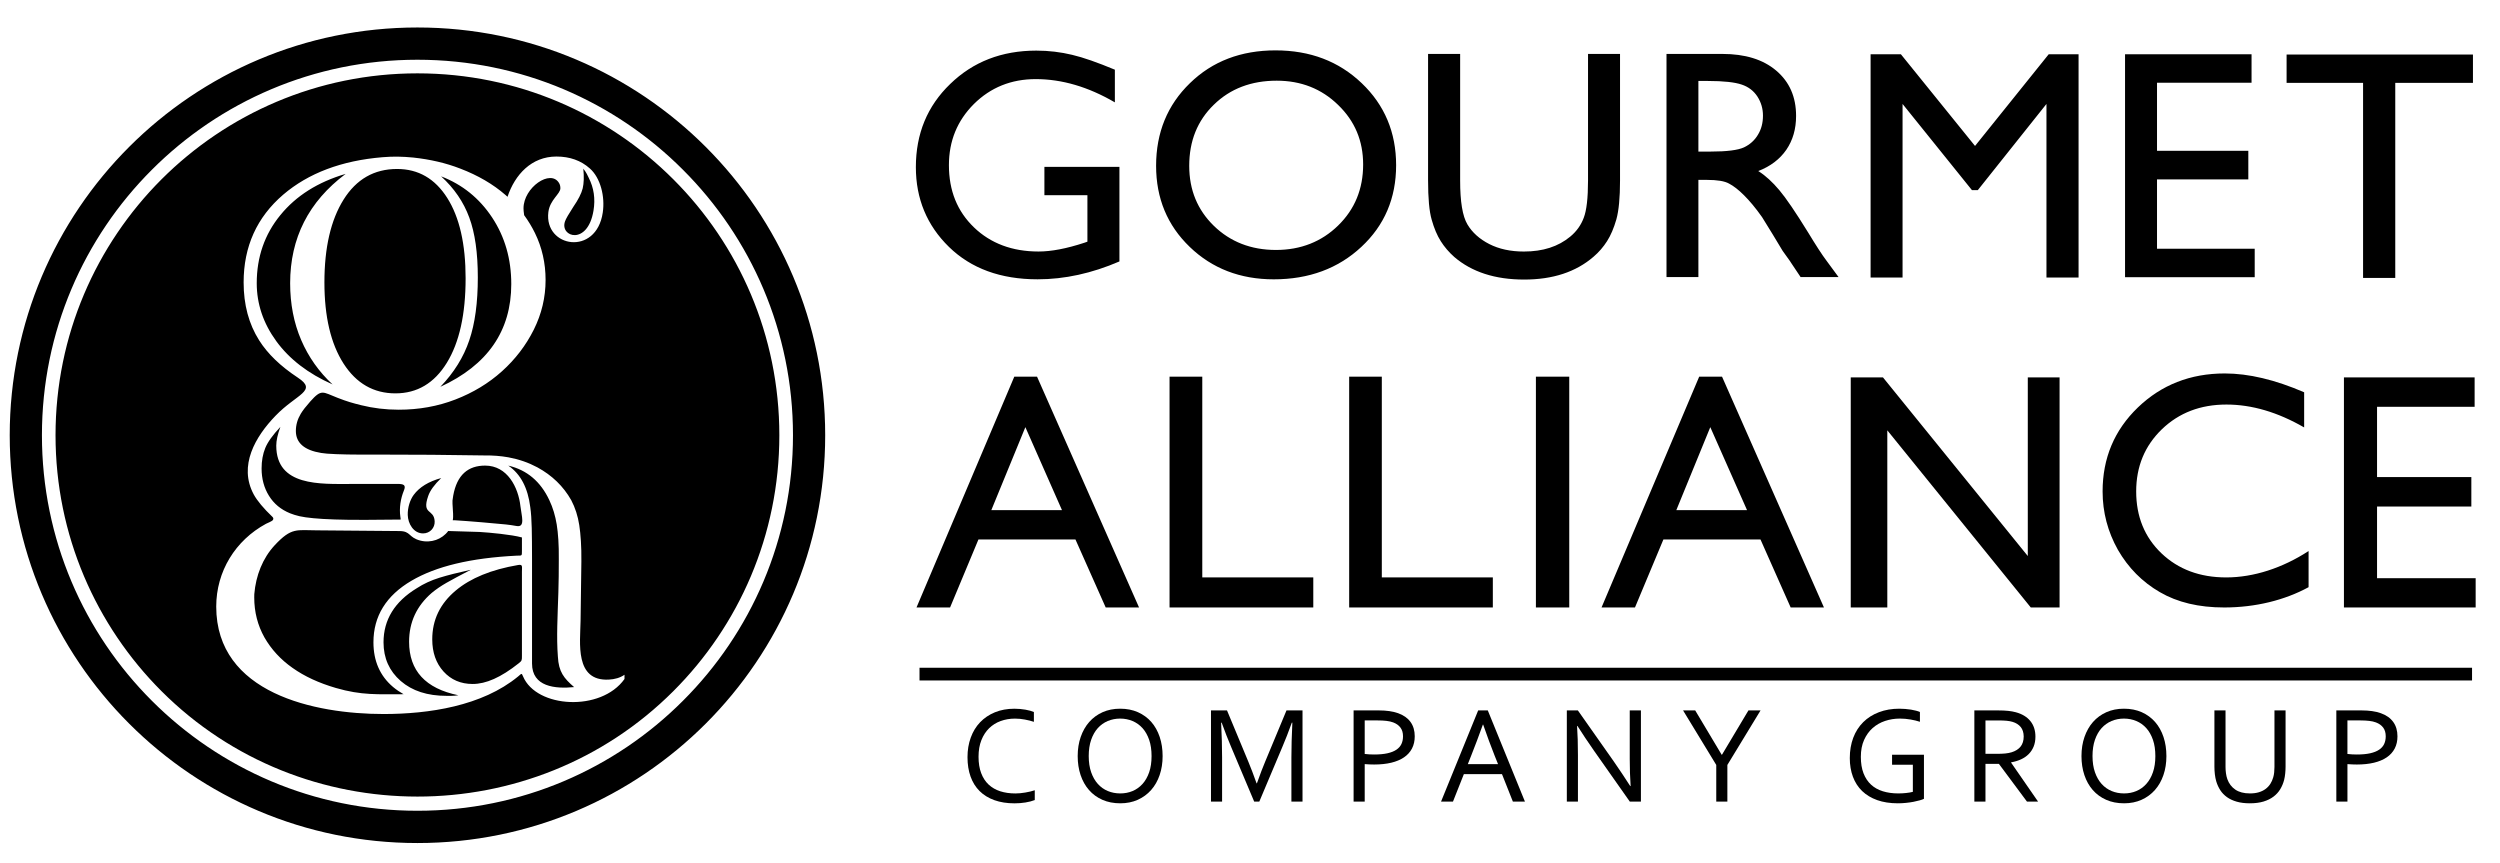
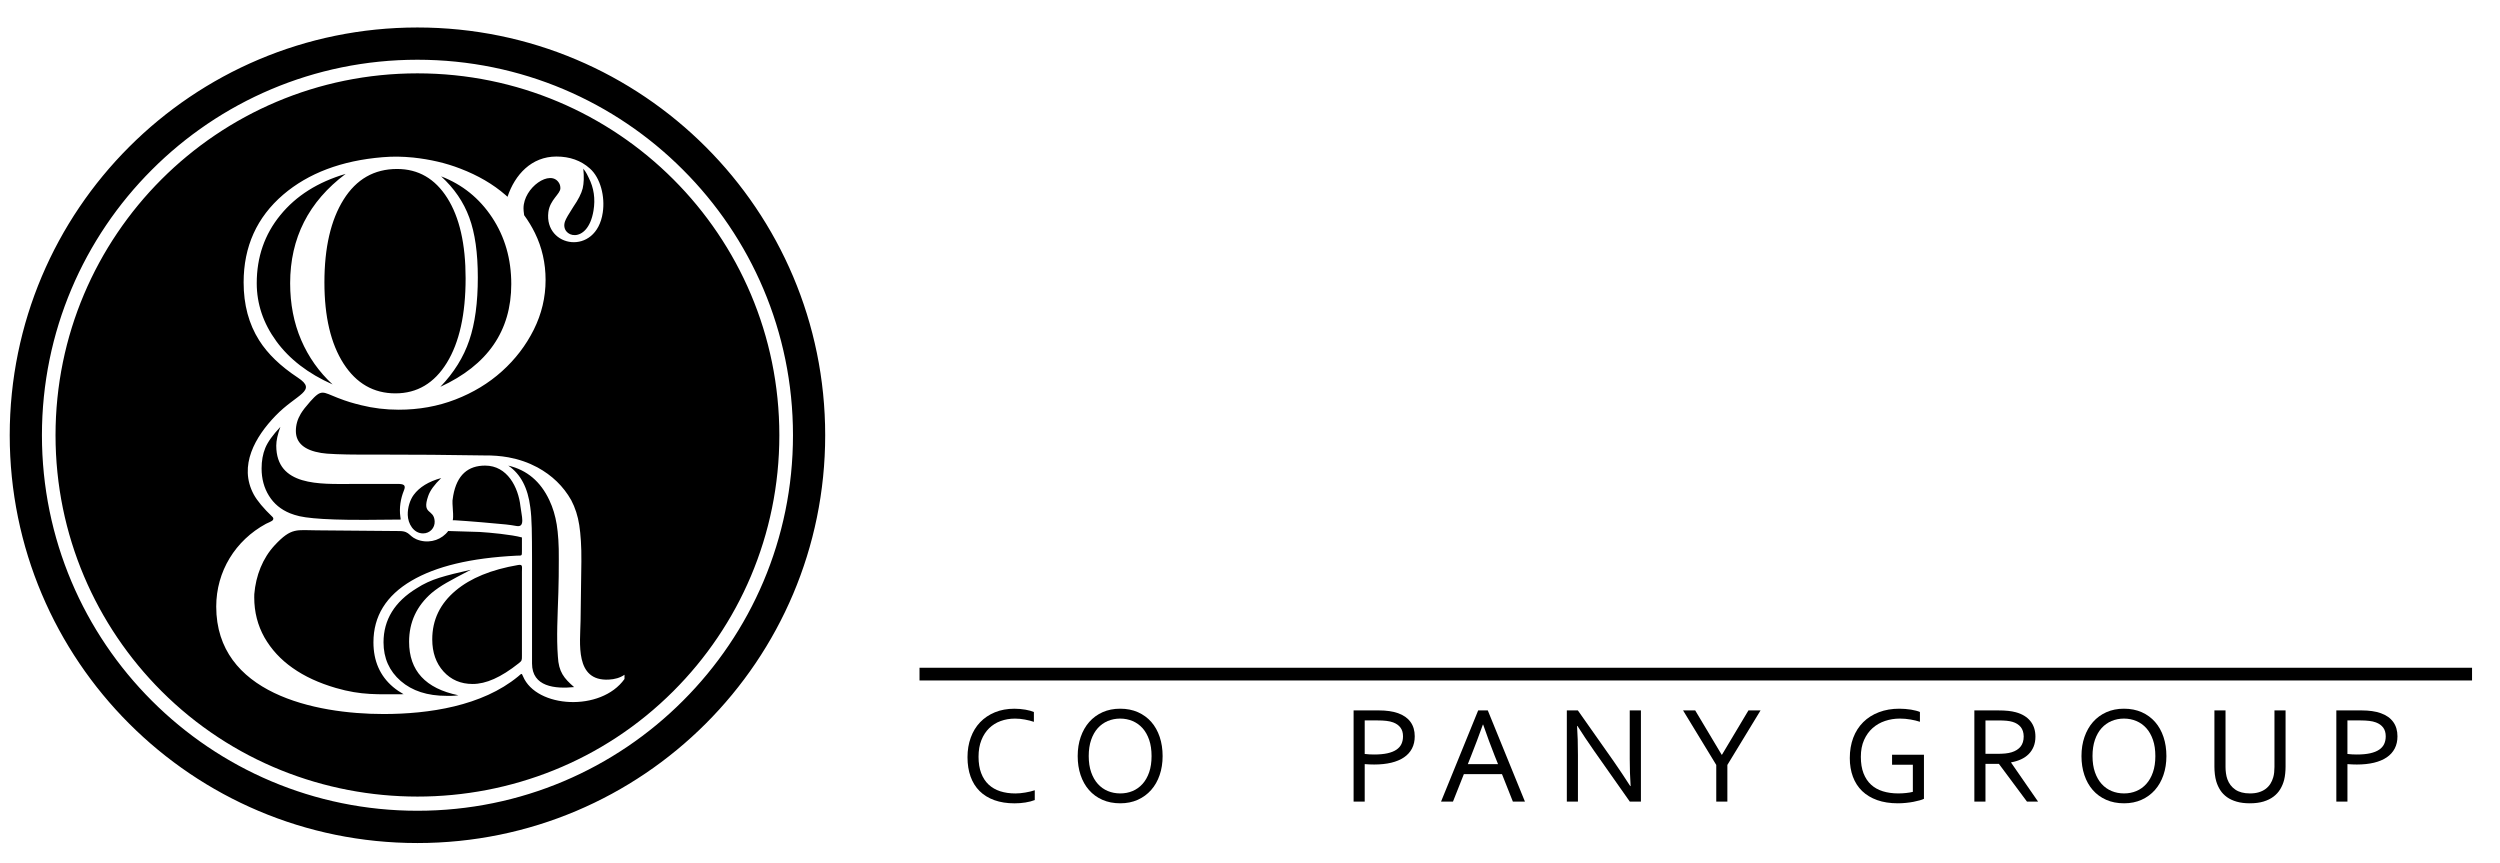
<svg xmlns="http://www.w3.org/2000/svg" width="171" height="59" viewBox="0 0 171 59" fill="none">
  <g clip-path="url(#clip0)">
    <path fill-rule="evenodd" clip-rule="evenodd" d="M56.443 29.77C56.443 45.177 43.958 57.664 28.551 57.664C13.15 57.664 0.665 45.176 0.665 29.77C0.665 14.369 13.15 1.88 28.551 1.88C43.958 1.88 56.443 14.369 56.443 29.77ZM30.993 35.354C30.993 35.43 30.983 35.509 30.97 35.584L31.138 35.588C31.92 35.631 34.103 35.818 34.602 35.873C34.836 35.897 35.095 35.936 35.332 35.979C35.95 36.091 35.671 35.279 35.599 34.635C35.454 33.323 34.701 31.847 33.183 31.847C32.019 31.847 31.256 32.478 31 33.901C30.98 34.007 30.964 34.118 30.951 34.233C30.93 34.388 31.013 35.21 30.993 35.354ZM39.898 11.538C40.001 11.666 40.083 11.788 40.142 11.903C40.197 12.018 40.243 12.104 40.27 12.163C40.621 12.853 40.73 13.596 40.595 14.408C40.197 16.814 38.271 16.219 38.646 15.144C38.705 14.97 38.896 14.642 39.211 14.155C39.553 13.659 39.77 13.231 39.856 12.886C39.938 12.538 39.955 12.087 39.898 11.538ZM30.658 36.321C30.237 36.886 29.484 37.166 28.744 36.975C27.916 36.755 28.116 36.331 27.324 36.324L21.671 36.275C20.296 36.275 19.948 36.051 18.785 37.3C17.969 38.181 17.499 39.365 17.394 40.637C17.39 40.713 17.39 40.788 17.39 40.861C17.39 41.866 17.627 42.777 18.087 43.599C18.554 44.414 19.195 45.114 20.014 45.687C20.829 46.265 21.822 46.722 22.973 47.057C24.734 47.57 25.858 47.485 27.607 47.485C27.351 47.34 27.107 47.175 26.884 46.988C25.99 46.231 25.543 45.21 25.543 43.934C25.543 42.146 26.411 40.742 28.143 39.723C29.823 38.737 32.183 38.165 35.342 38.007C35.703 37.994 35.7 38.05 35.7 37.685V37.425V37.14V36.761C34.977 36.564 33.478 36.426 32.804 36.386L30.658 36.321ZM23.087 27.209C23.778 27.478 24.123 27.57 24.701 27.715C25.52 27.919 26.375 28.024 27.272 28.024C28.646 28.024 29.941 27.794 31.147 27.327C32.357 26.86 33.419 26.219 34.333 25.397C35.24 24.582 35.97 23.632 36.509 22.554C37.048 21.472 37.318 20.342 37.318 19.148C37.318 17.995 37.074 16.926 36.591 15.94C36.38 15.509 36.134 15.105 35.851 14.717C35.838 14.635 35.826 14.553 35.822 14.474L35.818 14.451C35.812 14.385 35.808 14.319 35.808 14.25C35.808 12.827 37.659 11.545 38.238 12.518C38.297 12.613 38.33 12.735 38.33 12.876C38.33 13.267 37.613 13.662 37.508 14.507C37.206 16.936 40.789 17.541 41.229 14.539C41.394 13.441 41.071 12.166 40.351 11.528C39.74 10.979 38.974 10.707 38.057 10.707C36.358 10.707 35.22 11.942 34.714 13.461L34.583 13.343C33.728 12.597 32.692 11.995 31.483 11.532C30.493 11.147 29.415 10.9 28.261 10.776C27.535 10.707 26.904 10.69 26.167 10.753C23.353 10.986 21.092 11.847 19.373 13.313C17.568 14.862 16.664 16.86 16.664 19.316C16.664 20.844 17.019 22.162 17.725 23.277C18.311 24.207 19.192 25.052 20.369 25.828C21.759 26.742 20.283 26.942 18.843 28.441C17.472 29.861 16.292 31.853 17.36 33.829C17.594 34.253 18.021 34.769 18.645 35.364C18.659 35.38 18.669 35.397 18.676 35.407C18.692 35.436 18.698 35.466 18.695 35.495C18.692 35.522 18.682 35.541 18.669 35.565C18.603 35.663 18.294 35.772 18.193 35.828C16.102 36.962 14.79 39.079 14.79 41.491C14.79 47.431 21.532 48.839 26.233 48.839C29.319 48.839 32.978 48.299 35.437 46.271C35.68 46.074 35.67 46.008 35.776 46.264C36.69 48.441 41.108 48.703 42.715 46.445V46.153C42.416 46.363 42.044 46.465 41.643 46.485C39.296 46.606 39.688 43.966 39.711 42.471C39.73 41.117 39.75 39.759 39.766 38.398C39.777 37.369 39.717 36.541 39.622 35.92C39.526 35.295 39.342 34.723 39.072 34.211C38.534 33.26 37.758 32.511 36.759 31.968C36.154 31.643 35.493 31.413 34.776 31.281C34.247 31.186 33.708 31.146 33.175 31.153C30.664 31.11 28.37 31.094 25.858 31.094H24.533C24.014 31.094 23.501 31.084 22.998 31.064C22.499 31.045 22.157 31.018 21.966 30.982C20.815 30.795 20.237 30.292 20.237 29.476C20.237 29.066 20.349 28.674 20.572 28.303C20.707 28.076 20.924 27.797 21.223 27.461C22.006 26.584 22.062 26.814 23.087 27.209ZM27.404 35.538L25.037 35.558C24.182 35.568 23.465 35.548 22.89 35.532C22.311 35.512 21.828 35.486 21.437 35.446C21.046 35.41 20.73 35.364 20.487 35.309C20.247 35.253 20.033 35.187 19.846 35.111C19.212 34.855 18.732 34.454 18.397 33.911C18.061 33.372 17.893 32.747 17.893 32.044C17.893 31.521 17.976 31.058 18.143 30.647C18.311 30.236 18.653 29.757 19.179 29.198C18.988 29.713 18.896 30.144 18.896 30.48C18.896 33.283 21.914 33.103 24.031 33.103H25.32H27.015V33.1H27.147C27.62 33.096 27.791 33.165 27.62 33.569C27.404 34.099 27.298 34.746 27.384 35.344C27.4 35.427 27.404 35.486 27.404 35.538ZM31.848 19.037C31.848 21.492 31.421 23.422 30.563 24.816C29.707 26.209 28.534 26.906 27.048 26.906C25.556 26.906 24.376 26.229 23.501 24.872C22.627 23.511 22.19 21.66 22.19 19.316C22.19 16.936 22.627 15.049 23.501 13.652C24.376 12.255 25.596 11.558 27.16 11.558C28.613 11.558 29.754 12.219 30.592 13.54C31.43 14.862 31.848 16.693 31.848 19.037ZM30.119 26.459C31.046 25.496 31.71 24.431 32.098 23.277C32.492 22.127 32.683 20.69 32.683 18.98C32.683 17.304 32.492 15.94 32.098 14.878C31.71 13.819 31.066 12.876 30.171 12.061C31.624 12.62 32.788 13.557 33.662 14.878C34.534 16.2 34.971 17.715 34.971 19.428C34.971 22.63 33.353 24.973 30.119 26.459ZM22.749 26.295C21.072 25.552 19.791 24.562 18.896 23.333C18.005 22.107 17.561 20.785 17.561 19.372C17.561 17.584 18.097 16.032 19.179 14.71C20.257 13.389 21.743 12.452 23.643 11.893C21.112 13.79 19.846 16.282 19.846 19.372C19.846 20.785 20.096 22.081 20.599 23.254C21.102 24.424 21.822 25.44 22.749 26.295ZM30.178 32.698C29.711 33.149 29.415 33.556 29.29 33.925C28.83 35.243 29.681 34.782 29.731 35.651C29.757 36.11 29.402 36.485 28.939 36.485C28.285 36.485 27.906 35.819 27.89 35.223C27.877 34.72 28.048 34.184 28.298 33.849C28.689 33.32 29.317 32.935 30.178 32.698ZM34.777 31.857V31.85C36.045 32.149 36.976 32.935 37.574 34.211C37.818 34.723 37.982 35.279 38.08 35.877C38.173 36.462 38.235 37.261 38.222 38.27C38.225 39.082 38.212 39.829 38.192 40.525C38.139 42.199 38.057 43.579 38.159 44.91C38.212 45.956 38.573 46.396 39.27 46.998C37.968 47.126 36.391 46.981 36.391 45.384V42.777V39.178V38.79V38.359V38.316V38.274V38.231C36.391 37.369 36.384 36.663 36.371 36.12C36.358 35.551 36.325 35.075 36.272 34.697C36.108 33.372 35.609 32.422 34.777 31.857ZM35.483 45.367C34.254 46.343 33.238 46.784 32.328 46.784C31.516 46.784 30.852 46.498 30.336 45.93C29.823 45.361 29.566 44.628 29.566 43.734C29.566 42.402 30.099 41.291 31.171 40.394C32.19 39.539 33.61 38.96 35.431 38.648C35.773 38.589 35.7 38.743 35.7 39.105V44.854C35.7 45.147 35.707 45.196 35.483 45.367ZM31.355 47.556C31.164 47.586 30.999 47.596 30.868 47.596H30.54C29.241 47.596 28.195 47.261 27.41 46.58C26.628 45.9 26.233 45.018 26.233 43.934C26.233 42.389 26.996 41.153 28.512 40.232C28.968 39.934 29.484 39.697 30.053 39.519C30.625 39.341 31.341 39.161 32.21 38.97C31.473 39.348 30.921 39.648 30.54 39.864C30.161 40.081 29.823 40.312 29.527 40.558C28.495 41.452 27.982 42.563 27.982 43.895C27.982 45.877 29.106 47.096 31.355 47.556ZM54.24 29.77C54.24 36.866 51.364 43.29 46.713 47.934C42.071 52.583 35.648 55.456 28.551 55.456C21.46 55.456 15.037 52.583 10.389 47.934C5.74 43.29 2.868 36.866 2.868 29.77C2.868 22.679 5.74 16.256 10.389 11.611C15.037 6.959 21.46 4.086 28.551 4.086C35.648 4.086 42.071 6.959 46.713 11.611C51.364 16.256 54.24 22.679 54.24 29.77ZM46.058 47.274C50.539 42.797 53.307 36.607 53.307 29.77C53.307 22.935 50.539 16.749 46.058 12.268C41.578 7.788 35.388 5.017 28.551 5.017C21.716 5.017 15.53 7.788 11.046 12.268C6.569 16.749 3.798 22.935 3.798 29.77C3.798 36.607 6.569 42.797 11.046 47.274C20.665 56.889 36.444 56.892 46.058 47.274Z" fill="black" />
-     <path fill-rule="evenodd" clip-rule="evenodd" d="M92.283 25.766H94.516V39.496H102.11V41.551H92.283V25.766ZM119.498 34.894L116.984 29.217L114.66 34.894H119.498ZM116.224 25.766H117.788L124.758 41.551H122.482L120.417 36.899H113.777L111.832 41.551H109.545L116.224 25.766ZM160.325 25.814H169.264V27.827H162.59V32.63H169.04V34.648H162.59V39.547H169.335V41.551H160.325V25.814ZM157.907 37.691V40.163C156.278 41.052 154.267 41.551 152.136 41.551C150.401 41.551 148.937 41.204 147.733 40.502C146.527 39.804 145.575 38.838 144.865 37.608C144.171 36.372 143.818 35.04 143.818 33.615C143.818 31.334 144.622 29.423 146.23 27.871C147.84 26.323 149.822 25.544 152.175 25.544C153.806 25.544 155.614 25.972 157.604 26.832V29.236C155.795 28.193 154.026 27.671 152.289 27.671C150.514 27.671 149.045 28.234 147.873 29.36C146.701 30.495 146.115 31.905 146.115 33.615C146.115 35.327 146.688 36.742 147.844 37.847C148.999 38.946 150.474 39.496 152.271 39.496C154.147 39.496 156.119 38.854 157.907 37.691ZM138.701 25.814H140.875V41.551H138.906L129.092 29.435V41.551H126.591V25.814H128.795L138.701 38.032V25.814ZM105.056 25.766H107.337V41.551H105.056V25.766ZM79.997 25.766H82.236V39.496H89.829V41.551H79.997V25.766ZM72.64 34.894L70.135 29.217L67.806 34.894H72.64ZM69.377 25.766H70.934L77.911 41.551H75.63L73.561 36.899H66.926L64.985 41.551H62.689L69.377 25.766ZM156.403 3.728H169.15V5.669H163.836V19.012H161.634V5.668H156.403V3.728ZM145.353 3.711H154.006V5.66H147.54V10.316H153.785V12.273H147.54V17.014H154.222V18.96H145.353V3.711ZM140.132 3.711H142.174V18.981H139.978V7.11L135.283 13.004H134.88L130.135 7.11V18.981H127.949V3.711H130.021L135.092 9.983L140.132 3.711ZM116.827 5.538H116.17V10.368H117.005C118.111 10.368 118.871 10.272 119.286 10.081C119.693 9.888 120.02 9.597 120.244 9.215C120.475 8.839 120.587 8.404 120.587 7.91C120.587 7.431 120.46 7.002 120.21 6.608C119.956 6.217 119.596 5.939 119.132 5.785C118.672 5.627 117.899 5.538 116.827 5.538ZM113.989 18.95V3.689H117.813C119.357 3.689 120.585 4.061 121.492 4.829C122.399 5.598 122.852 6.624 122.852 7.929C122.852 8.824 122.63 9.591 122.187 10.241C121.744 10.885 121.102 11.377 120.266 11.699C120.761 12.011 121.237 12.45 121.704 13.004C122.17 13.557 122.826 14.523 123.674 15.898C124.201 16.766 124.625 17.427 124.95 17.855L125.756 18.95H123.16L122.489 17.945C122.473 17.909 122.425 17.845 122.361 17.756L121.933 17.159L121.259 16.041L120.525 14.851C120.08 14.218 119.664 13.727 119.286 13.351C118.912 12.977 118.572 12.717 118.268 12.558C117.969 12.387 117.458 12.304 116.744 12.304H116.17V18.95H113.989V18.95ZM108.621 3.689H110.81V12.352C110.81 13.524 110.725 14.409 110.56 15.003C110.386 15.603 110.174 16.106 109.921 16.498C109.671 16.889 109.367 17.246 108.999 17.56C107.791 18.605 106.208 19.122 104.254 19.122C102.265 19.122 100.672 18.605 99.473 17.577C99.11 17.256 98.796 16.889 98.549 16.498C98.299 16.105 98.092 15.613 97.93 15.038C97.759 14.456 97.68 13.557 97.68 12.324V3.689H99.874V12.352C99.874 13.792 100.036 14.782 100.369 15.345C100.695 15.898 101.2 16.353 101.864 16.692C102.535 17.034 103.323 17.205 104.233 17.205C105.538 17.205 106.584 16.866 107.405 16.185C107.839 15.827 108.147 15.387 108.329 14.895C108.521 14.398 108.621 13.55 108.621 12.352V3.689ZM87.33 5.519C85.589 5.519 84.152 6.061 83.025 7.164C81.904 8.251 81.343 9.645 81.343 11.342C81.343 12.996 81.908 14.358 83.03 15.451C84.155 16.54 85.569 17.097 87.275 17.097C88.971 17.097 90.397 16.532 91.529 15.425C92.674 14.309 93.239 12.915 93.239 11.252C93.239 9.637 92.673 8.282 91.529 7.179C90.397 6.072 88.99 5.519 87.33 5.519ZM87.243 3.446C89.608 3.446 91.567 4.187 93.139 5.687C94.706 7.179 95.495 9.057 95.495 11.299C95.495 13.557 94.698 15.418 93.115 16.889C91.536 18.364 89.533 19.106 87.125 19.106C84.83 19.106 82.908 18.364 81.378 16.889C79.848 15.418 79.077 13.567 79.077 11.342C79.077 9.065 79.852 7.179 81.393 5.687C82.93 4.187 84.891 3.446 87.243 3.446ZM71.438 11.413H76.569V17.882C74.687 18.695 72.821 19.105 70.972 19.105C68.442 19.105 66.422 18.364 64.909 16.889C63.402 15.418 62.645 13.594 62.645 11.433C62.645 9.148 63.427 7.253 64.997 5.741C66.56 4.224 68.52 3.462 70.881 3.462C71.743 3.462 72.559 3.564 73.328 3.749C74.103 3.93 75.077 4.276 76.257 4.767V7.002C74.433 5.938 72.632 5.411 70.843 5.411C69.171 5.411 67.76 5.98 66.618 7.11C65.475 8.251 64.906 9.644 64.906 11.298C64.906 13.043 65.475 14.45 66.618 15.551C67.76 16.65 69.239 17.204 71.036 17.204C71.907 17.204 72.954 17.005 74.171 16.604L74.379 16.531V13.351H71.437V11.413H71.438Z" fill="black" />
    <path d="M69.424 49.153C69.075 49.153 68.749 49.208 68.445 49.319C68.142 49.429 67.878 49.594 67.654 49.813C67.431 50.032 67.255 50.304 67.126 50.629C66.997 50.953 66.932 51.332 66.932 51.764C66.932 52.193 66.992 52.565 67.112 52.88C67.231 53.196 67.401 53.457 67.621 53.664C67.842 53.87 68.107 54.023 68.416 54.123C68.727 54.222 69.072 54.272 69.453 54.272C69.556 54.272 69.666 54.267 69.783 54.256C69.899 54.245 70.016 54.229 70.134 54.209C70.252 54.189 70.367 54.166 70.479 54.139C70.591 54.113 70.69 54.084 70.778 54.053V54.724C70.595 54.796 70.382 54.851 70.14 54.89C69.897 54.929 69.649 54.948 69.394 54.948C68.875 54.948 68.415 54.876 68.014 54.731C67.613 54.587 67.277 54.38 67.005 54.109C66.733 53.839 66.527 53.508 66.387 53.118C66.247 52.728 66.177 52.286 66.177 51.792C66.177 51.307 66.251 50.861 66.399 50.454C66.546 50.047 66.759 49.697 67.037 49.405C67.316 49.113 67.653 48.886 68.049 48.722C68.446 48.559 68.891 48.477 69.385 48.477C69.515 48.477 69.644 48.483 69.772 48.494C69.899 48.505 70.021 48.52 70.138 48.541C70.254 48.561 70.362 48.585 70.462 48.613C70.561 48.641 70.647 48.67 70.718 48.701V49.373C70.53 49.311 70.323 49.258 70.1 49.217C69.876 49.174 69.651 49.153 69.424 49.153Z" fill="black" />
    <path d="M79.523 51.716C79.523 52.188 79.455 52.622 79.319 53.016C79.184 53.411 78.99 53.752 78.737 54.037C78.484 54.323 78.179 54.546 77.823 54.706C77.467 54.866 77.069 54.946 76.628 54.946C76.172 54.946 75.763 54.866 75.402 54.706C75.041 54.546 74.737 54.323 74.487 54.037C74.237 53.752 74.046 53.411 73.913 53.016C73.781 52.622 73.714 52.188 73.714 51.716C73.714 51.24 73.783 50.804 73.92 50.408C74.058 50.011 74.251 49.67 74.503 49.384C74.754 49.099 75.059 48.876 75.416 48.715C75.774 48.556 76.174 48.475 76.618 48.475C77.072 48.475 77.478 48.556 77.837 48.715C78.196 48.876 78.501 49.099 78.751 49.384C79 49.67 79.191 50.011 79.324 50.408C79.456 50.804 79.523 51.24 79.523 51.716ZM78.767 51.716C78.767 51.296 78.713 50.926 78.603 50.606C78.492 50.286 78.341 50.019 78.148 49.804C77.954 49.59 77.727 49.427 77.464 49.317C77.202 49.207 76.92 49.151 76.618 49.151C76.317 49.151 76.035 49.207 75.772 49.317C75.51 49.427 75.282 49.59 75.089 49.804C74.896 50.019 74.744 50.286 74.634 50.606C74.524 50.926 74.469 51.296 74.469 51.716C74.469 52.135 74.525 52.504 74.636 52.823C74.748 53.142 74.9 53.408 75.094 53.622C75.287 53.837 75.515 53.998 75.777 54.107C76.039 54.216 76.323 54.27 76.627 54.27C76.929 54.27 77.21 54.216 77.469 54.107C77.728 53.998 77.954 53.837 78.148 53.622C78.341 53.408 78.492 53.142 78.603 52.823C78.713 52.504 78.767 52.135 78.767 51.716Z" fill="black" />
-     <path d="M86.136 54.83H85.787L84.216 51.105C83.998 50.592 83.78 50.034 83.563 49.431H83.526C83.569 50.298 83.591 51.092 83.591 51.813V54.83H82.831V48.592H83.927L85.395 52.121C85.563 52.525 85.748 53.011 85.95 53.58H85.973C86.197 52.949 86.382 52.463 86.528 52.121L87.996 48.592H89.092V54.83H88.332V51.813C88.332 51.108 88.354 50.314 88.397 49.431H88.36C88.13 50.068 87.913 50.626 87.707 51.105L86.136 54.83Z" fill="black" />
    <path d="M93.346 54.83H92.586V48.592H94.314C94.571 48.592 94.81 48.608 95.029 48.639C95.248 48.669 95.448 48.718 95.632 48.783C96.004 48.917 96.287 49.116 96.479 49.382C96.672 49.648 96.768 49.975 96.768 50.364C96.768 50.68 96.705 50.959 96.579 51.2C96.454 51.441 96.271 51.642 96.032 51.804C95.794 51.965 95.502 52.088 95.16 52.17C94.817 52.252 94.428 52.293 93.993 52.293C93.785 52.293 93.57 52.284 93.346 52.265V54.83H93.346ZM93.346 51.571C93.448 51.584 93.556 51.593 93.668 51.599C93.78 51.605 93.885 51.608 93.985 51.608C94.342 51.608 94.647 51.581 94.898 51.525C95.15 51.469 95.355 51.387 95.514 51.28C95.672 51.173 95.787 51.042 95.859 50.888C95.93 50.734 95.966 50.56 95.966 50.364C95.966 50.121 95.908 49.923 95.791 49.767C95.675 49.612 95.509 49.494 95.295 49.413C95.161 49.363 95.007 49.328 94.833 49.308C94.659 49.288 94.457 49.277 94.227 49.277H93.346V51.571H93.346Z" fill="black" />
    <path d="M98.567 54.83L101.107 48.592H101.765L104.306 54.83H103.481L102.736 52.951H100.128L99.383 54.83H98.567ZM101.429 49.562C101.151 50.338 100.885 51.044 100.632 51.678L100.399 52.266H102.466L102.23 51.679C101.974 51.033 101.713 50.327 101.448 49.562H101.429Z" fill="black" />
    <path d="M110.374 52.07C110.756 52.62 111.134 53.186 111.507 53.767H111.535C111.494 53.161 111.474 52.542 111.474 51.911V48.592H112.239V54.83H111.479L109.032 51.352C108.609 50.746 108.231 50.18 107.898 49.655H107.871C107.911 50.224 107.931 50.887 107.931 51.646V54.83H107.171V48.592H107.926L110.374 52.07Z" fill="black" />
    <path d="M118.152 52.322V54.83H117.392V52.322L115.122 48.592H115.952L117.761 51.622H117.784L119.593 48.592H120.422L118.152 52.322Z" fill="black" />
    <path d="M130.839 52.308H129.417V51.622H131.598V54.639C131.533 54.673 131.438 54.708 131.312 54.743C131.186 54.779 131.042 54.813 130.881 54.844C130.719 54.875 130.546 54.9 130.361 54.918C130.176 54.937 129.993 54.946 129.813 54.946C129.278 54.946 128.807 54.873 128.398 54.727C127.99 54.581 127.647 54.374 127.37 54.107C127.094 53.84 126.884 53.515 126.741 53.133C126.598 52.75 126.526 52.325 126.526 51.855C126.526 51.346 126.605 50.883 126.761 50.466C126.918 50.05 127.145 49.694 127.442 49.398C127.739 49.103 128.098 48.875 128.519 48.715C128.941 48.555 129.404 48.475 129.911 48.475C130.048 48.475 130.184 48.481 130.321 48.492C130.458 48.503 130.589 48.518 130.713 48.538C130.837 48.559 130.952 48.583 131.058 48.611C131.164 48.639 131.252 48.668 131.323 48.699V49.37C131.137 49.308 130.923 49.256 130.68 49.214C130.438 49.172 130.195 49.151 129.953 49.151C129.598 49.151 129.26 49.205 128.939 49.312C128.617 49.419 128.334 49.582 128.088 49.799C127.843 50.017 127.647 50.289 127.501 50.617C127.354 50.945 127.282 51.33 127.282 51.771C127.282 52.203 127.342 52.576 127.463 52.89C127.585 53.204 127.756 53.464 127.978 53.669C128.2 53.874 128.47 54.025 128.786 54.123C129.102 54.221 129.454 54.27 129.842 54.27C130.021 54.27 130.198 54.261 130.373 54.242C130.548 54.224 130.703 54.197 130.839 54.163V52.308Z" fill="black" />
    <path d="M135.806 52.247V54.83H135.046V48.592H136.662C136.935 48.592 137.167 48.603 137.358 48.623C137.549 48.643 137.723 48.675 137.882 48.718C138.316 48.836 138.649 49.038 138.878 49.322C139.108 49.606 139.223 49.961 139.223 50.387C139.223 50.639 139.183 50.864 139.102 51.063C139.021 51.262 138.907 51.434 138.761 51.581C138.615 51.727 138.44 51.846 138.237 51.94C138.033 52.033 137.807 52.101 137.559 52.145V52.163L139.404 54.83H138.645L136.724 52.247H135.806ZM135.806 49.278V51.562H136.556C136.789 51.562 136.988 51.554 137.153 51.539C137.318 51.523 137.465 51.495 137.596 51.455C137.86 51.374 138.064 51.245 138.207 51.068C138.349 50.891 138.421 50.659 138.421 50.373C138.418 50.106 138.349 49.891 138.216 49.727C138.082 49.564 137.897 49.447 137.661 49.376C137.549 49.341 137.416 49.317 137.26 49.301C137.105 49.286 136.907 49.278 136.668 49.278H135.806V49.278Z" fill="black" />
    <path d="M148.182 51.716C148.182 52.188 148.114 52.622 147.978 53.016C147.843 53.411 147.648 53.752 147.396 54.037C147.143 54.323 146.838 54.546 146.482 54.706C146.126 54.866 145.727 54.946 145.287 54.946C144.83 54.946 144.422 54.866 144.061 54.706C143.701 54.546 143.395 54.323 143.145 54.037C142.896 53.752 142.705 53.411 142.572 53.016C142.44 52.622 142.373 52.188 142.373 51.716C142.373 51.24 142.442 50.804 142.579 50.408C142.716 50.011 142.91 49.67 143.161 49.384C143.413 49.099 143.717 48.876 144.075 48.715C144.433 48.556 144.833 48.475 145.277 48.475C145.731 48.475 146.137 48.556 146.496 48.715C146.855 48.876 147.16 49.099 147.409 49.384C147.659 49.67 147.85 50.011 147.983 50.408C148.115 50.804 148.182 51.24 148.182 51.716ZM147.426 51.716C147.426 51.296 147.372 50.926 147.262 50.606C147.151 50.286 147 50.019 146.807 49.804C146.614 49.59 146.386 49.427 146.123 49.317C145.861 49.207 145.579 49.151 145.277 49.151C144.976 49.151 144.694 49.207 144.431 49.317C144.169 49.427 143.941 49.59 143.748 49.804C143.555 50.019 143.403 50.286 143.293 50.606C143.183 50.926 143.128 51.296 143.128 51.716C143.128 52.135 143.184 52.504 143.295 52.823C143.407 53.142 143.559 53.408 143.752 53.622C143.946 53.837 144.173 53.998 144.436 54.107C144.698 54.216 144.982 54.27 145.287 54.27C145.588 54.27 145.868 54.216 146.128 54.107C146.387 53.998 146.613 53.837 146.806 53.622C147 53.408 147.151 53.142 147.261 52.823C147.372 52.504 147.426 52.135 147.426 51.716Z" fill="black" />
    <path d="M153.899 54.27C154.126 54.27 154.327 54.244 154.503 54.191C154.678 54.138 154.831 54.064 154.962 53.967C155.093 53.871 155.201 53.755 155.289 53.62C155.376 53.485 155.442 53.335 155.489 53.17C155.52 53.068 155.542 52.953 155.554 52.828C155.567 52.702 155.573 52.58 155.573 52.462V48.592H156.333V52.443C156.333 52.589 156.325 52.741 156.309 52.9C156.294 53.058 156.269 53.206 156.235 53.343C156.176 53.573 156.087 53.786 155.969 53.981C155.851 54.177 155.697 54.346 155.508 54.489C155.318 54.633 155.09 54.744 154.825 54.825C154.559 54.906 154.247 54.946 153.89 54.946C153.548 54.946 153.248 54.909 152.99 54.834C152.732 54.76 152.511 54.657 152.326 54.525C152.141 54.392 151.989 54.236 151.871 54.054C151.753 53.872 151.662 53.674 151.596 53.459C151.55 53.304 151.516 53.138 151.496 52.96C151.476 52.783 151.466 52.611 151.466 52.443V48.592H152.226V52.462C152.226 52.601 152.235 52.745 152.256 52.893C152.276 53.04 152.308 53.175 152.351 53.296C152.46 53.597 152.641 53.835 152.895 54.009C153.148 54.183 153.483 54.27 153.899 54.27Z" fill="black" />
    <path d="M160.564 54.83H159.805V48.592H161.532C161.79 48.592 162.028 48.608 162.247 48.639C162.466 48.669 162.667 48.718 162.85 48.783C163.223 48.917 163.505 49.116 163.697 49.382C163.89 49.648 163.986 49.975 163.986 50.364C163.986 50.68 163.924 50.959 163.798 51.2C163.672 51.441 163.49 51.642 163.251 51.804C163.012 51.965 162.721 52.088 162.378 52.17C162.035 52.252 161.646 52.293 161.212 52.293C161.004 52.293 160.788 52.284 160.565 52.265V54.83H160.564ZM160.564 51.571C160.667 51.584 160.774 51.593 160.886 51.599C160.998 51.605 161.104 51.608 161.203 51.608C161.56 51.608 161.865 51.581 162.117 51.525C162.368 51.469 162.574 51.387 162.732 51.28C162.891 51.173 163.006 51.042 163.077 50.888C163.148 50.734 163.184 50.56 163.184 50.364C163.184 50.121 163.126 49.923 163.01 49.767C162.893 49.612 162.728 49.494 162.513 49.413C162.379 49.363 162.226 49.328 162.051 49.308C161.877 49.288 161.675 49.277 161.445 49.277H160.564V51.571H160.564Z" fill="black" />
    <path d="M169.088 45.674H62.895V46.544H169.088V45.674Z" fill="black" />
  </g>
  <defs>
    <clipPath id="clip0">
      <rect width="170.321" height="57.526" fill="white" transform="translate(0 0.617)" />
    </clipPath>
  </defs>
</svg>